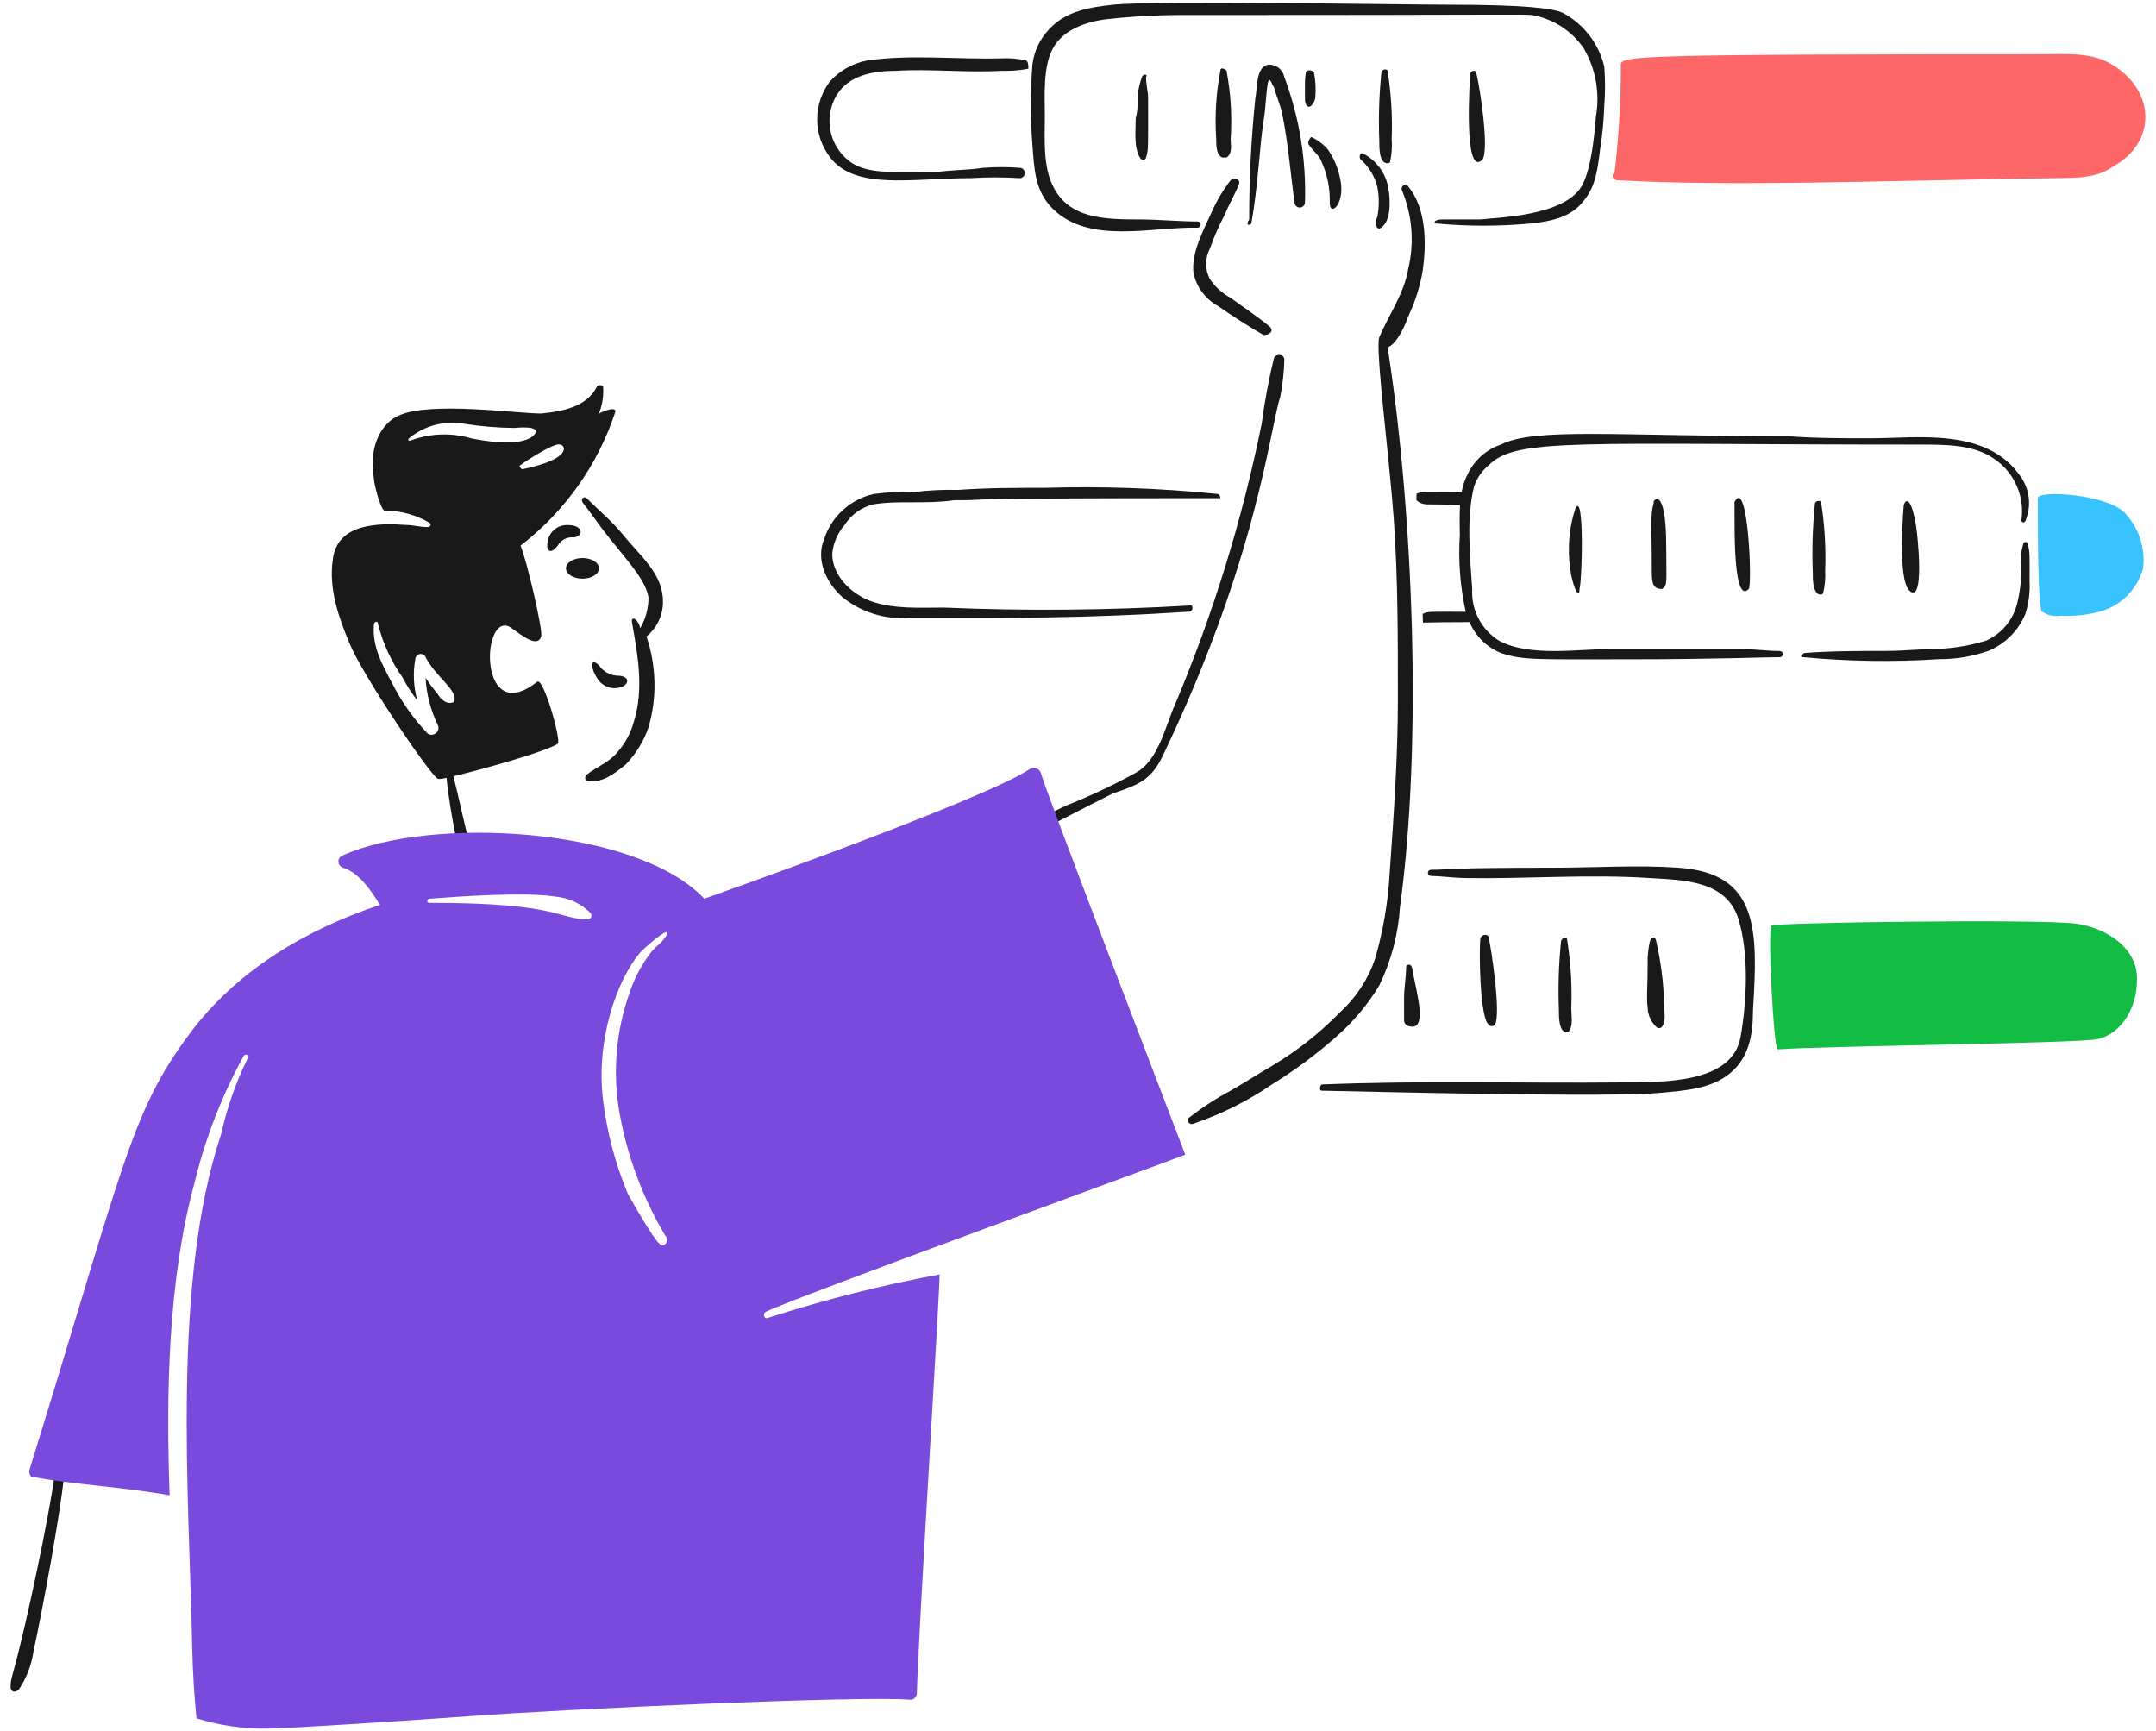
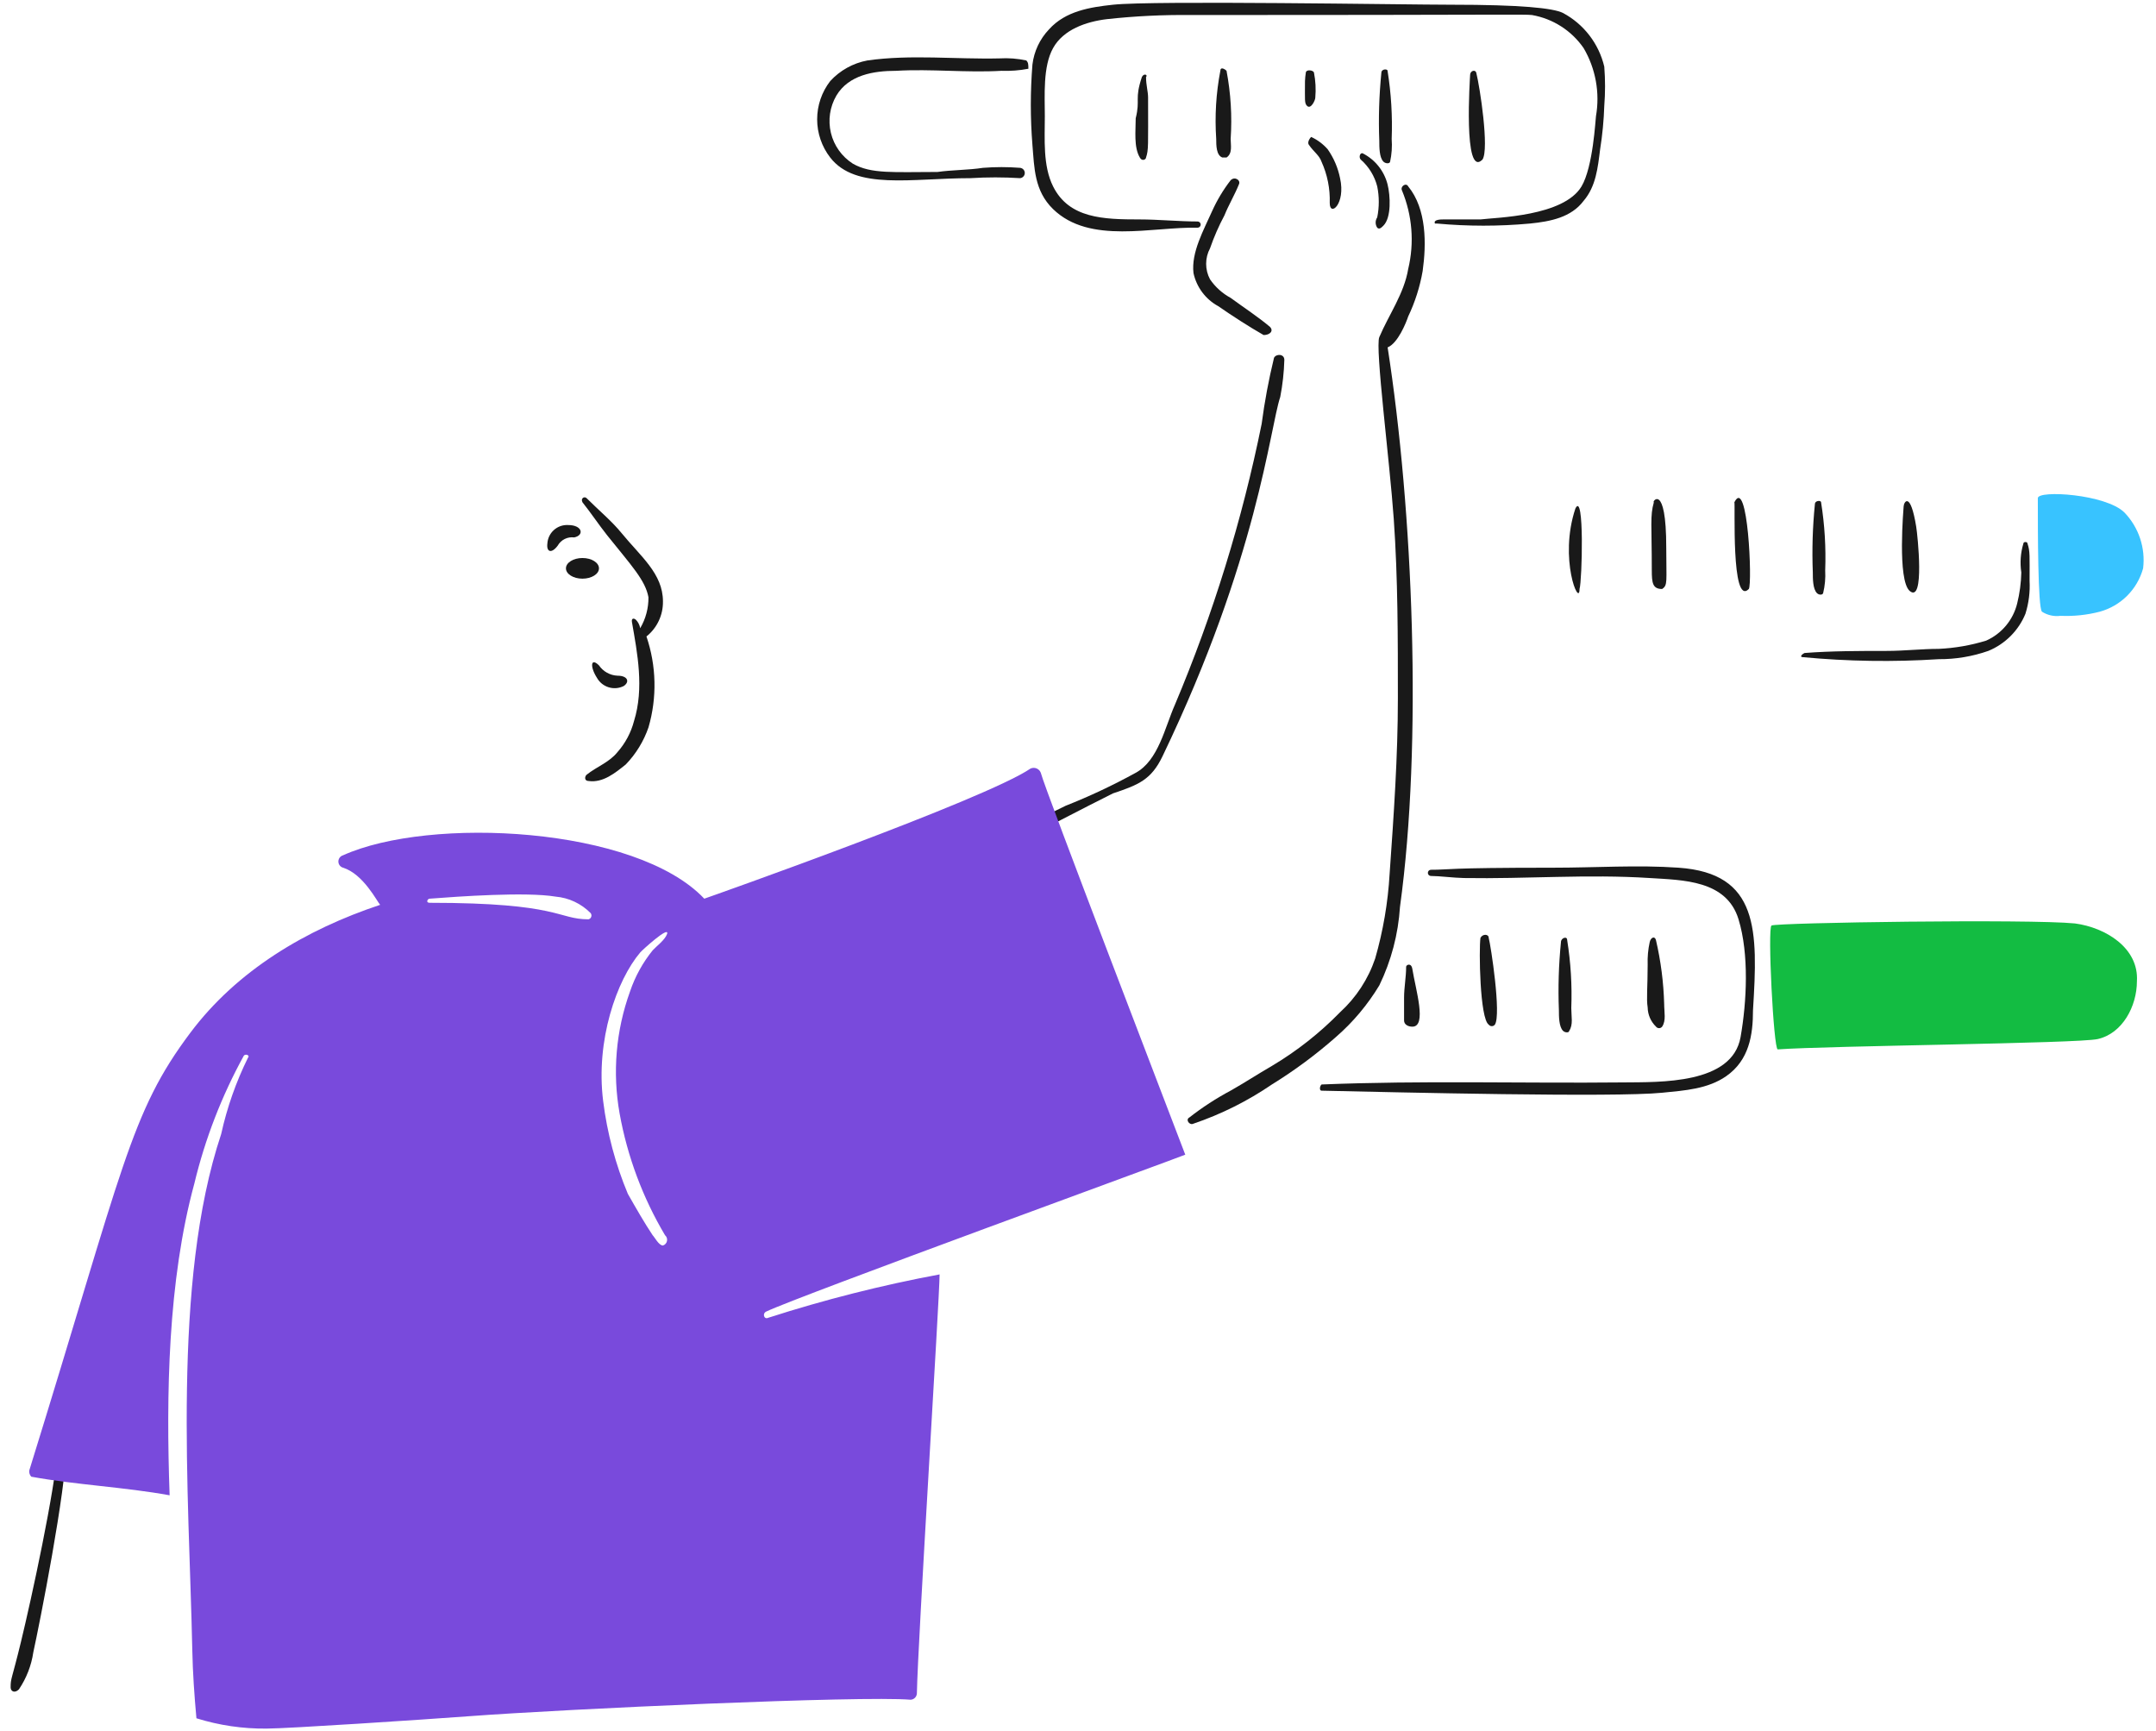
<svg xmlns="http://www.w3.org/2000/svg" width="142" height="114" viewBox="0 0 142 114" fill="none">
  <g clip-path="url(#clip0_155_226)">
-     <path d="M35.37 44.907C31.564 47.899 31.684 40.597 33.467 41.236C33.872 41.385 35.35 42.864 35.643 41.916C35.77 41.505 34.691 36.884 34.283 35.934C37.209 33.684 39.389 30.604 40.537 27.096C40.537 26.688 39.45 27.232 39.45 27.232C39.672 26.671 39.765 26.066 39.722 25.464C39.698 25.433 39.667 25.407 39.632 25.389C39.596 25.372 39.557 25.363 39.518 25.363C39.478 25.363 39.439 25.372 39.404 25.389C39.368 25.407 39.338 25.433 39.314 25.464C38.634 26.824 37.003 27.092 35.643 27.232C34.015 27.232 28.3 26.418 26.261 27.368C25.309 27.776 24.222 29.135 24.633 31.586C24.633 31.858 25.041 33.49 25.312 33.626C26.365 33.622 27.398 33.903 28.303 34.44C28.44 34.575 28.303 34.711 28.168 34.711C27.624 34.711 27.216 34.575 26.808 34.575C24.905 34.44 22.185 34.44 21.914 36.887C21.641 38.79 22.321 40.694 23.001 42.326C23.815 44.364 28.303 51.028 28.847 51.299C29.038 51.303 29.228 51.276 29.41 51.221C29.551 52.652 29.811 54.077 30.071 55.378C30.207 56.192 31.023 56.33 30.885 55.378C30.498 53.959 30.233 52.539 29.859 51.12C31.796 50.667 35.899 49.508 36.732 48.988C37.003 48.85 35.776 44.499 35.37 44.907ZM36.867 29.271C36.937 29.277 37.003 29.308 37.053 29.357C37.102 29.407 37.133 29.473 37.138 29.543C37.138 30.381 34.523 30.875 34.419 30.903C34.283 30.903 34.147 30.631 34.283 30.631C34.434 30.479 36.494 29.147 36.867 29.271ZM29.93 46.131C29.93 46.149 29.927 46.167 29.921 46.184C29.914 46.2 29.904 46.215 29.891 46.228C29.878 46.241 29.863 46.251 29.846 46.258C29.83 46.264 29.812 46.267 29.794 46.267C29.386 46.403 28.98 45.995 28.842 45.723C28.551 45.376 28.279 45.013 28.028 44.635C28.089 45.721 28.366 46.785 28.842 47.763C28.88 47.853 28.887 47.954 28.863 48.049C28.838 48.144 28.784 48.229 28.707 48.29C28.63 48.351 28.536 48.386 28.438 48.389C28.34 48.392 28.243 48.363 28.163 48.306C27.239 47.336 26.46 46.237 25.851 45.043C25.198 43.805 24.492 42.596 24.628 41.1C24.628 40.964 24.899 40.828 24.899 41.1C25.217 42.37 25.77 43.569 26.527 44.635C26.798 45.164 27.12 45.665 27.488 46.131C27.236 45.247 27.189 44.316 27.352 43.411C27.355 43.331 27.385 43.255 27.437 43.194C27.489 43.133 27.56 43.092 27.639 43.076C27.717 43.06 27.799 43.072 27.87 43.108C27.941 43.144 27.998 43.203 28.032 43.276C28.648 44.514 30.11 45.42 29.93 46.131ZM27.077 28.999C26.937 29.066 26.82 28.979 26.941 28.864C27.446 28.445 28.036 28.143 28.671 27.979C29.305 27.814 29.968 27.792 30.612 27.912C31.692 28.08 32.782 28.171 33.875 28.184C33.949 28.184 35.885 27.942 35.099 28.728C34.177 29.419 32.111 29.082 31.02 28.864C29.725 28.486 28.343 28.534 27.077 28.999Z" fill="#191919" />
    <path d="M42.577 41.916C42.923 41.639 43.2 41.287 43.389 40.886C43.577 40.486 43.671 40.047 43.664 39.605C43.664 37.777 42.184 36.635 40.946 35.117C40.274 34.295 39.45 33.622 38.634 32.806C38.498 32.67 38.226 32.806 38.362 33.078C38.906 33.758 39.45 34.574 39.99 35.254C41.59 37.252 42.506 38.214 42.709 39.333C42.717 40.049 42.529 40.755 42.165 41.372C42.131 41.167 42.037 40.978 41.894 40.828C41.757 40.693 41.576 40.702 41.621 40.964C41.977 43.013 42.435 45.315 41.757 47.49C41.559 48.246 41.187 48.944 40.67 49.53C40.126 50.21 39.31 50.482 38.63 51.026C38.494 51.161 38.494 51.434 38.766 51.434C39.718 51.569 40.533 50.89 41.214 50.346C41.886 49.65 42.398 48.814 42.713 47.898C43.281 45.937 43.234 43.849 42.577 41.916Z" fill="#191919" />
    <path d="M65.147 56.056C67.424 55.405 68.828 54.488 73.305 52.249C75.014 51.679 75.828 51.341 76.568 49.802C82.84 36.749 83.63 28.207 84.32 26.142C84.477 25.337 84.567 24.52 84.59 23.7C84.59 23.291 84.046 23.291 83.91 23.564C83.561 24.998 83.289 26.451 83.096 27.915C81.812 34.253 79.899 40.448 77.385 46.406C76.719 47.908 76.298 50.077 74.802 50.893C73.309 51.715 71.765 52.441 70.179 53.068C68.533 53.853 66.916 54.836 65.147 55.652C64.739 55.784 64.875 56.056 65.147 56.056Z" fill="#191919" />
    <path d="M83.638 21.521C82.824 20.841 81.999 20.309 81.055 19.618C80.511 19.324 80.044 18.905 79.695 18.394C79.527 18.081 79.44 17.73 79.44 17.375C79.44 17.019 79.527 16.669 79.695 16.355C79.955 15.606 80.273 14.878 80.647 14.179C80.919 13.5 81.327 12.82 81.599 12.14C81.734 11.868 81.327 11.596 81.055 11.868C80.568 12.498 80.158 13.182 79.831 13.908C79.287 15.131 78.443 16.63 78.607 17.986C78.706 18.445 78.903 18.876 79.184 19.252C79.465 19.627 79.823 19.938 80.235 20.162C81.197 20.828 82.275 21.521 83.226 22.065C83.638 22.065 83.91 21.793 83.638 21.521Z" fill="#191919" />
-     <path d="M82.415 14.723C82.862 12.261 82.972 9.473 83.228 7.925C83.365 7.111 83.365 6.297 83.501 5.477C83.637 4.934 83.772 5.614 83.909 5.75C84.045 6.294 84.312 6.838 84.452 7.517C84.848 9.423 84.996 11.46 85.266 13.363C85.275 13.447 85.315 13.525 85.378 13.581C85.44 13.638 85.522 13.669 85.606 13.669C85.691 13.669 85.772 13.638 85.835 13.581C85.898 13.525 85.938 13.447 85.947 13.363C86.042 10.536 85.58 7.718 84.587 5.069C84.542 4.847 84.424 4.646 84.251 4.498C84.079 4.351 83.862 4.265 83.635 4.255C82.684 4.255 82.822 5.883 82.684 6.43C82.409 9.095 82.272 11.773 82.275 14.452C82.007 14.859 82.278 14.859 82.415 14.723Z" fill="#191919" />
    <path d="M89.621 10.508C90.153 10.974 90.533 11.59 90.708 12.276C90.845 12.949 90.845 13.642 90.708 14.315C90.641 14.416 90.604 14.534 90.604 14.655C90.604 14.777 90.641 14.895 90.708 14.995C90.845 15.131 90.98 14.995 91.116 14.859C91.649 14.326 91.575 12.889 91.388 12.14C91.277 11.703 91.074 11.296 90.792 10.944C90.511 10.593 90.158 10.305 89.757 10.1C89.563 10.031 89.484 10.373 89.621 10.508Z" fill="#191919" />
    <path d="M92.748 20.841C93.2 19.892 93.52 18.886 93.7 17.85C93.947 16.079 93.972 13.771 92.748 12.276C92.612 12.004 92.204 12.276 92.34 12.547C93.018 14.184 93.161 15.992 92.748 17.714C92.475 19.342 91.49 20.69 90.845 22.201C90.557 22.875 91.529 30.358 91.796 34.166C92.073 38.109 92.068 42.052 92.068 45.995C92.068 49.802 91.801 53.609 91.524 57.552C91.415 59.44 91.096 61.31 90.572 63.127C90.113 64.481 89.318 65.697 88.261 66.662C86.925 68.03 85.417 69.218 83.774 70.196C82.825 70.745 82.007 71.284 81.055 71.824C80.099 72.334 79.189 72.925 78.336 73.592C78.063 73.728 78.336 74.136 78.607 74C80.438 73.377 82.177 72.508 83.774 71.417C85.266 70.496 86.678 69.45 87.992 68.29C89.116 67.313 90.079 66.166 90.847 64.891C91.631 63.273 92.092 61.518 92.207 59.724C93.694 48.944 93.07 33.627 91.393 22.877C92.068 22.609 92.612 21.249 92.748 20.841Z" fill="#191919" />
    <path d="M3.827 95.214C3.635 98.1 2.065 105.309 1.38 108.13C0.769 110.65 0.7 110.502 0.7 111.122C0.7 111.394 0.972 111.53 1.244 111.258C1.74 110.523 2.066 109.687 2.195 108.81C2.591 107.008 4.371 98.057 4.371 95.214C4.235 94.806 3.827 94.806 3.827 95.214Z" fill="#191919" />
    <path d="M86.222 9.556C86.493 9.964 86.901 10.236 87.036 10.644C87.424 11.497 87.61 12.428 87.58 13.364C87.58 14.309 88.643 13.438 88.26 11.736C88.123 11.052 87.846 10.404 87.446 9.832C87.144 9.488 86.774 9.21 86.358 9.018C86.222 9.149 86.086 9.418 86.222 9.556Z" fill="#191919" />
    <path d="M50.599 86.784C50.327 86.92 50.189 86.509 50.463 86.376C52.49 85.397 77.792 76.179 78.065 76.043C76.978 73.188 68.819 51.978 68.548 50.89C68.523 50.825 68.486 50.767 68.438 50.718C68.389 50.668 68.331 50.63 68.267 50.604C68.204 50.579 68.135 50.567 68.066 50.569C67.997 50.571 67.93 50.588 67.868 50.617C64.876 52.657 46.793 59.048 46.385 59.184C41.897 54.425 28.302 53.744 22.59 56.328C22.502 56.354 22.425 56.408 22.371 56.481C22.316 56.555 22.287 56.644 22.287 56.735C22.287 56.827 22.316 56.916 22.371 56.989C22.425 57.062 22.502 57.116 22.59 57.142C23.94 57.559 24.854 59.406 25.038 59.589C20.143 61.217 15.613 63.907 12.532 68.019C8.564 73.311 8.166 76.731 1.927 96.843C1.918 96.917 1.925 96.992 1.949 97.063C1.972 97.133 2.011 97.198 2.062 97.251C5.054 97.795 8.181 97.931 11.172 98.475C10.936 91.856 11.054 84.361 12.8 77.944C13.507 75.001 14.605 72.166 16.064 69.515C16.2 69.379 16.472 69.515 16.336 69.65C15.546 71.25 14.952 72.94 14.568 74.682C11.309 84.461 12.45 98.358 12.665 108.673C12.696 110.168 12.8 111.665 12.937 113.16C14.433 113.626 15.992 113.856 17.559 113.839C18.919 113.839 27.754 113.258 30.884 113.025C37.405 112.538 56.717 111.666 59.981 111.938C60.087 111.931 60.186 111.886 60.261 111.811C60.336 111.736 60.382 111.636 60.388 111.53C60.456 107.993 61.884 85.425 61.884 83.928C58.065 84.639 54.296 85.594 50.599 86.784ZM40.808 73.324C41.318 76.155 42.331 78.872 43.8 81.346C43.854 81.392 43.894 81.451 43.917 81.518C43.94 81.585 43.944 81.656 43.93 81.725C43.917 81.794 43.885 81.859 43.838 81.911C43.791 81.964 43.731 82.003 43.664 82.025C43.393 82.025 43.12 81.481 42.985 81.346C42.441 80.532 41.897 79.578 41.353 78.626C40.535 76.671 39.987 74.612 39.725 72.508C39.225 68.519 40.613 64.555 42.172 62.719C42.297 62.571 44.077 60.951 43.94 61.495C43.804 61.903 43.248 62.298 42.989 62.583C42.333 63.393 41.826 64.314 41.493 65.302C40.565 67.87 40.329 70.636 40.808 73.324ZM36.59 59.048C37.465 59.123 38.285 59.509 38.902 60.135C38.927 60.169 38.944 60.209 38.951 60.25C38.958 60.292 38.955 60.335 38.941 60.375C38.928 60.415 38.905 60.452 38.874 60.481C38.844 60.51 38.806 60.532 38.766 60.543C36.7 60.543 36.927 59.455 28.296 59.455C28.024 59.455 28.161 59.184 28.296 59.184C30.192 59.038 34.645 58.723 36.594 59.048H36.59Z" fill="#794ADC" />
    <path d="M95.603 0.311C92.575 0.311 75.954 0.025 73.305 0.311C71.812 0.472 70.178 0.719 69.087 1.939C68.485 2.572 68.103 3.383 67.999 4.251C67.857 6.015 67.857 7.788 67.999 9.553C68.125 11.05 68.118 12.562 69.359 13.771C71.773 16.116 75.883 14.927 78.876 14.995C78.931 14.995 78.983 14.973 79.021 14.935C79.059 14.896 79.081 14.845 79.081 14.79C79.081 14.736 79.059 14.684 79.021 14.646C78.983 14.608 78.931 14.586 78.876 14.586C77.653 14.586 76.293 14.451 75.069 14.451C72.67 14.451 70.416 14.389 69.359 12.275C68.679 10.916 68.815 9.148 68.815 7.652C68.815 6.293 68.679 4.389 69.359 3.166C70.038 1.942 71.537 1.427 72.894 1.262C74.745 1.059 76.607 0.968 78.469 0.99C99.083 0.99 100.367 0.93 100.903 0.99C101.585 1.11 102.237 1.363 102.82 1.737C103.404 2.11 103.907 2.596 104.301 3.166C105.095 4.518 105.383 6.108 105.115 7.652C105.082 7.854 104.927 10.993 104.164 12.275C102.983 14.256 98.552 14.319 97.504 14.451H95.056C94.921 14.451 94.377 14.451 94.512 14.722H94.648C96.683 14.909 98.731 14.909 100.766 14.722C102.127 14.586 103.486 14.315 104.301 13.227C105.115 12.275 105.235 11.049 105.389 9.828C105.54 8.883 105.631 7.929 105.662 6.972C105.73 6.112 105.73 5.249 105.662 4.389C105.485 3.641 105.151 2.938 104.682 2.329C104.213 1.719 103.62 1.217 102.942 0.854C102.292 0.528 100.141 0.311 95.603 0.311Z" fill="#191919" />
    <path d="M118.717 43.276C121.7 43.559 124.701 43.604 127.691 43.411C128.802 43.418 129.905 43.234 130.954 42.867C131.504 42.642 132.003 42.309 132.423 41.889C132.843 41.469 133.176 40.97 133.401 40.42C133.621 39.717 133.713 38.98 133.673 38.245C133.673 36.609 133.711 36.321 133.537 35.798C133.537 35.661 133.265 35.661 133.265 35.798C133.08 36.414 133.034 37.064 133.129 37.701C133.114 38.389 133.022 39.072 132.857 39.74C132.726 40.277 132.474 40.776 132.121 41.2C131.768 41.624 131.322 41.962 130.818 42.188C129.803 42.501 128.752 42.683 127.691 42.732C126.603 42.732 125.379 42.867 124.292 42.867C122.524 42.867 120.621 42.867 118.853 43.004C118.582 43.14 118.582 43.276 118.717 43.276Z" fill="#191919" />
    <path d="M87.037 71.828C92.096 71.938 106.319 72.282 109.471 71.964C110.966 71.816 112.479 71.717 113.689 70.876C115.207 69.82 115.457 68.157 115.457 66.525C115.786 61.251 115.851 57.517 110.562 57.144C107.846 56.953 105.124 57.144 102.268 57.144C95.071 57.144 95.534 57.28 94.246 57.28C94.192 57.28 94.14 57.301 94.102 57.34C94.064 57.378 94.042 57.43 94.042 57.484C94.042 57.538 94.064 57.59 94.102 57.628C94.14 57.667 94.192 57.688 94.246 57.688C94.79 57.688 95.742 57.812 96.422 57.824C100.502 57.892 104.579 57.56 108.659 57.824C110.833 57.964 113.715 57.952 114.505 60.543C115.207 62.847 115.046 65.981 114.64 68.293C114.092 71.42 109.337 71.259 106.89 71.284C100.23 71.352 93.702 71.148 87.04 71.42C86.901 71.556 86.901 71.825 87.037 71.828Z" fill="#191919" />
    <path d="M136.664 60.815C133.645 60.514 117.054 60.761 116.677 60.951C116.406 61.087 116.813 69.109 117.086 69.109C120.49 68.865 136.844 68.725 138.16 68.429C139.801 68.059 140.743 66.254 140.743 64.622C140.879 62.446 138.704 61.087 136.664 60.815Z" fill="#13BC42" />
-     <path d="M80.239 32.535C76.445 32.149 72.63 32.013 68.818 32.126C66.914 32.126 65.011 32.126 63.108 32.263C62.154 32.24 61.2 32.285 60.252 32.399C59.343 32.37 58.434 32.416 57.533 32.534C56.776 32.707 56.078 33.074 55.506 33.599C54.934 34.123 54.508 34.787 54.27 35.526C53.726 36.885 54.41 38.376 55.493 39.333C56.719 40.321 58.274 40.807 59.844 40.693C66.765 40.693 71.287 40.739 78.336 40.284C78.607 40.284 78.607 39.74 78.336 39.876C72.948 40.196 67.548 40.241 62.156 40.013C60.66 40.013 58.9 40.128 57.397 39.605C56.179 39.18 54.814 37.977 54.814 36.478C54.877 35.773 55.162 35.106 55.628 34.574C56.059 33.889 56.743 33.4 57.532 33.214C59.187 32.939 60.899 33.219 62.835 32.943C66.183 32.943 60.31 32.806 80.373 32.806C80.375 32.732 80.375 32.67 80.239 32.535Z" fill="#191919" />
-     <path d="M139.112 4.254C137.759 3.424 136.12 3.572 134.492 3.572C108.062 3.572 106.755 3.675 106.755 4.252C106.755 6.615 106.618 8.975 106.347 11.322C106.295 11.355 106.254 11.405 106.232 11.462C106.209 11.52 106.205 11.583 106.22 11.643C106.235 11.703 106.268 11.757 106.315 11.797C106.363 11.837 106.421 11.861 106.483 11.866C114.112 12.302 123.712 11.895 135.58 11.73C136.803 11.713 138.163 11.73 139.25 10.916C141.931 9.425 142.08 6.072 139.112 4.254Z" fill="#FD6767" />
    <path d="M139.927 33.758C138.704 32.535 134.217 32.263 134.217 32.806C134.217 34.982 134.217 40.013 134.489 40.284C134.852 40.517 135.285 40.613 135.712 40.556C136.582 40.594 137.453 40.503 138.296 40.284C138.978 40.096 139.6 39.735 140.101 39.234C140.601 38.734 140.963 38.112 141.151 37.429C141.232 36.765 141.164 36.091 140.952 35.456C140.74 34.821 140.39 34.241 139.927 33.758Z" fill="#38C3FF" />
-     <path d="M133.129 31.447C130.909 28.117 126.293 28.864 123.204 28.864C121.436 28.864 119.533 28.864 117.765 28.727C106.465 28.727 101.115 28.146 98.866 29.271C98.396 29.43 97.962 29.68 97.589 30.006C97.216 30.333 96.91 30.73 96.691 31.175C96.487 31.555 96.344 31.965 96.269 32.389C94.407 32.385 93.482 32.344 93.292 32.537V32.945C93.478 33.115 93.72 33.211 93.972 33.216C95.299 33.216 95.865 33.256 96.161 33.261C96.115 33.959 96.147 34.656 96.147 35.259C96.039 36.946 96.171 38.64 96.537 40.291C94.237 40.291 94.051 40.251 93.7 40.427L93.718 40.971C93.792 41.045 93.376 40.971 96.79 40.971C96.984 41.431 97.268 41.848 97.624 42.198C97.981 42.548 98.403 42.824 98.866 43.01C100.334 43.499 101.273 43.418 107.568 43.418C112.928 43.418 116.448 43.27 117.221 43.283C117.275 43.283 117.327 43.261 117.366 43.223C117.404 43.184 117.425 43.133 117.425 43.078C117.425 43.024 117.404 42.972 117.366 42.934C117.327 42.896 117.275 42.874 117.221 42.874C116.407 42.874 115.454 42.739 114.638 42.739H106.208C103.897 42.739 100.769 43.283 98.73 42.195C98.158 41.839 97.692 41.335 97.381 40.737C97.07 40.139 96.926 39.468 96.963 38.795C96.827 36.756 96.555 34.037 97.098 31.997C97.287 31.466 97.616 30.996 98.051 30.637C99.884 28.805 103.848 29.278 126.467 29.278C128.235 29.278 130.002 29.278 131.362 30.23C132.012 30.673 132.523 31.292 132.835 32.014C133.148 32.736 133.25 33.531 133.129 34.309C133.265 34.445 133.265 34.445 133.401 34.309C133.596 33.846 133.673 33.343 133.625 32.843C133.578 32.344 133.407 31.864 133.129 31.447Z" fill="#191919" />
    <path d="M103.761 33.486C102.651 36.807 104.033 40.039 104.033 38.788C104.199 38.289 104.361 32.284 103.761 33.486Z" fill="#191919" />
    <path d="M108.927 33.078C108.669 33.983 108.792 34.582 108.792 37.565C108.792 38.401 108.854 38.789 109.471 38.789C109.852 38.535 109.744 38.328 109.744 36.07C109.744 31.681 108.765 33.078 108.927 33.078Z" fill="#191919" />
    <path d="M115.182 38.789C115.421 38.43 115.119 31.301 114.23 33.078C114.304 33.078 113.994 39.98 115.182 38.789Z" fill="#191919" />
    <path d="M119.533 33.214C119.383 34.705 119.338 36.204 119.397 37.701C119.397 38.109 119.397 38.789 119.669 39.061C119.804 39.197 120.039 39.191 120.077 39.061C120.196 38.572 120.241 38.068 120.212 37.565C120.269 36.064 120.178 34.561 119.941 33.078C119.941 32.943 119.533 32.943 119.533 33.214Z" fill="#191919" />
    <path d="M125.379 33.35C125.379 33.424 124.947 38.234 125.787 38.925C126.776 39.735 126.297 35.244 126.207 34.688C125.821 32.311 125.39 33.054 125.379 33.35Z" fill="#191919" />
    <path d="M75.208 5.07C74.71 6.565 75.114 6.537 74.801 7.789C74.801 8.603 74.665 9.693 75.072 10.373C75.208 10.644 75.481 10.508 75.481 10.373C75.652 9.859 75.616 9.633 75.616 6.429C75.616 6.021 75.481 5.615 75.481 5.07C75.616 4.934 75.344 4.798 75.208 5.07Z" fill="#191919" />
    <path d="M80.375 4.662C80.092 6.14 80.001 7.648 80.103 9.149C80.103 9.556 80.103 10.236 80.511 10.373H80.783C81.191 10.1 81.055 9.559 81.055 9.149C81.155 7.648 81.063 6.14 80.783 4.662C80.647 4.526 80.375 4.39 80.375 4.662Z" fill="#191919" />
    <path d="M90.98 4.797C90.831 6.288 90.785 7.788 90.844 9.285C90.844 9.693 90.844 10.373 91.116 10.644C91.252 10.78 91.514 10.792 91.554 10.66C91.663 10.164 91.698 9.655 91.66 9.149C91.717 7.648 91.626 6.145 91.388 4.662C91.388 4.526 90.98 4.526 90.98 4.797Z" fill="#191919" />
    <path d="M96.826 4.934C96.826 5.008 96.351 11.799 97.64 10.508C98.096 9.826 97.467 5.705 97.232 4.797C97.17 4.549 96.826 4.662 96.826 4.934Z" fill="#191919" />
    <path d="M97.507 61.767C97.4 62.513 97.462 67.085 98.051 67.478C98.075 67.509 98.105 67.535 98.141 67.552C98.176 67.57 98.215 67.579 98.255 67.579C98.294 67.579 98.333 67.57 98.368 67.552C98.404 67.535 98.435 67.509 98.458 67.478C98.89 66.83 98.183 62.232 98.051 61.767C98.051 61.495 97.64 61.495 97.507 61.767Z" fill="#191919" />
    <path d="M102.809 62.039C102.66 63.529 102.614 65.028 102.673 66.525C102.673 66.934 102.673 67.613 102.945 67.885C103.081 68.021 103.353 68.021 103.353 67.885C103.625 67.478 103.489 66.934 103.489 66.39C103.546 64.889 103.455 63.386 103.217 61.903C103.217 61.631 102.809 61.767 102.809 62.039Z" fill="#191919" />
    <path d="M109.607 66.118C109.568 64.697 109.386 63.284 109.063 61.9C108.978 61.621 108.725 61.74 108.656 62.036C108.548 62.526 108.502 63.029 108.52 63.531C108.52 64.978 108.428 65.799 108.52 66.343C108.523 66.58 108.574 66.813 108.667 67.03C108.761 67.248 108.897 67.444 109.067 67.609C109.091 67.64 109.122 67.666 109.157 67.684C109.192 67.701 109.231 67.711 109.271 67.711C109.311 67.711 109.35 67.701 109.385 67.684C109.42 67.666 109.451 67.64 109.475 67.609C109.744 67.205 109.607 66.661 109.607 66.118Z" fill="#191919" />
    <path d="M92.612 63.67C92.612 64.35 92.476 65.03 92.476 65.71V67.205C92.476 67.478 92.748 67.613 93.019 67.613C93.996 67.613 93.246 65.2 93.019 63.806C92.951 63.382 92.612 63.534 92.612 63.67Z" fill="#191919" />
    <path d="M67.596 3.982C67.016 3.856 66.421 3.81 65.828 3.846C62.971 3.914 59.982 3.574 57.127 3.982C56.185 4.158 55.326 4.635 54.679 5.341C54.122 6.062 53.82 6.947 53.82 7.857C53.82 8.768 54.122 9.653 54.679 10.373C56.361 12.544 60.044 11.733 63.925 11.733C65.012 11.665 66.102 11.665 67.188 11.733C67.272 11.724 67.35 11.684 67.407 11.622C67.463 11.559 67.495 11.477 67.495 11.393C67.495 11.308 67.463 11.227 67.407 11.164C67.35 11.101 67.272 11.062 67.188 11.053C66.374 10.989 65.555 10.989 64.74 11.053C63.79 11.201 62.701 11.189 61.749 11.325C58.879 11.325 57.377 11.469 56.175 10.781C55.449 10.319 54.93 9.593 54.727 8.757C54.525 7.92 54.653 7.038 55.087 6.295C55.901 4.934 57.534 4.663 59.031 4.663C61.342 4.527 63.653 4.798 65.964 4.663C66.557 4.685 67.15 4.64 67.732 4.527C67.731 4.254 67.731 4.118 67.596 3.982Z" fill="#191919" />
    <path d="M86.008 4.765C85.977 4.956 85.957 5.148 85.95 5.341C85.95 6.588 85.906 6.794 86.086 6.973C86.336 7.223 86.629 6.603 86.629 6.429C86.677 5.877 86.648 5.321 86.541 4.778C86.492 4.614 86.044 4.562 86.008 4.765Z" fill="#191919" />
    <path d="M39.45 43.82C39.587 44.02 39.769 44.186 39.981 44.304C40.194 44.422 40.431 44.489 40.673 44.499C41.353 44.499 41.487 44.907 41.081 45.179C40.773 45.334 40.417 45.364 40.088 45.262C39.759 45.161 39.482 44.936 39.314 44.635C38.845 43.902 38.906 43.276 39.45 43.82Z" fill="#191919" />
    <path d="M37.818 35.392C37.604 35.364 37.385 35.4 37.191 35.497C36.997 35.594 36.837 35.747 36.731 35.936C36.323 36.48 35.983 36.356 36.051 35.8C36.07 35.458 36.224 35.137 36.478 34.908C36.733 34.678 37.068 34.559 37.411 34.577C38.366 34.574 38.498 35.254 37.818 35.392Z" fill="#191919" />
    <path d="M38.362 38.109C38.963 38.109 39.45 37.805 39.45 37.429C39.45 37.054 38.963 36.749 38.362 36.749C37.762 36.749 37.275 37.054 37.275 37.429C37.275 37.805 37.762 38.109 38.362 38.109Z" fill="#191919" />
  </g>
  <defs>
    <clipPath id="clip0_155_226">
      <rect width="142" height="114" fill="white" />
    </clipPath>
  </defs>
</svg>